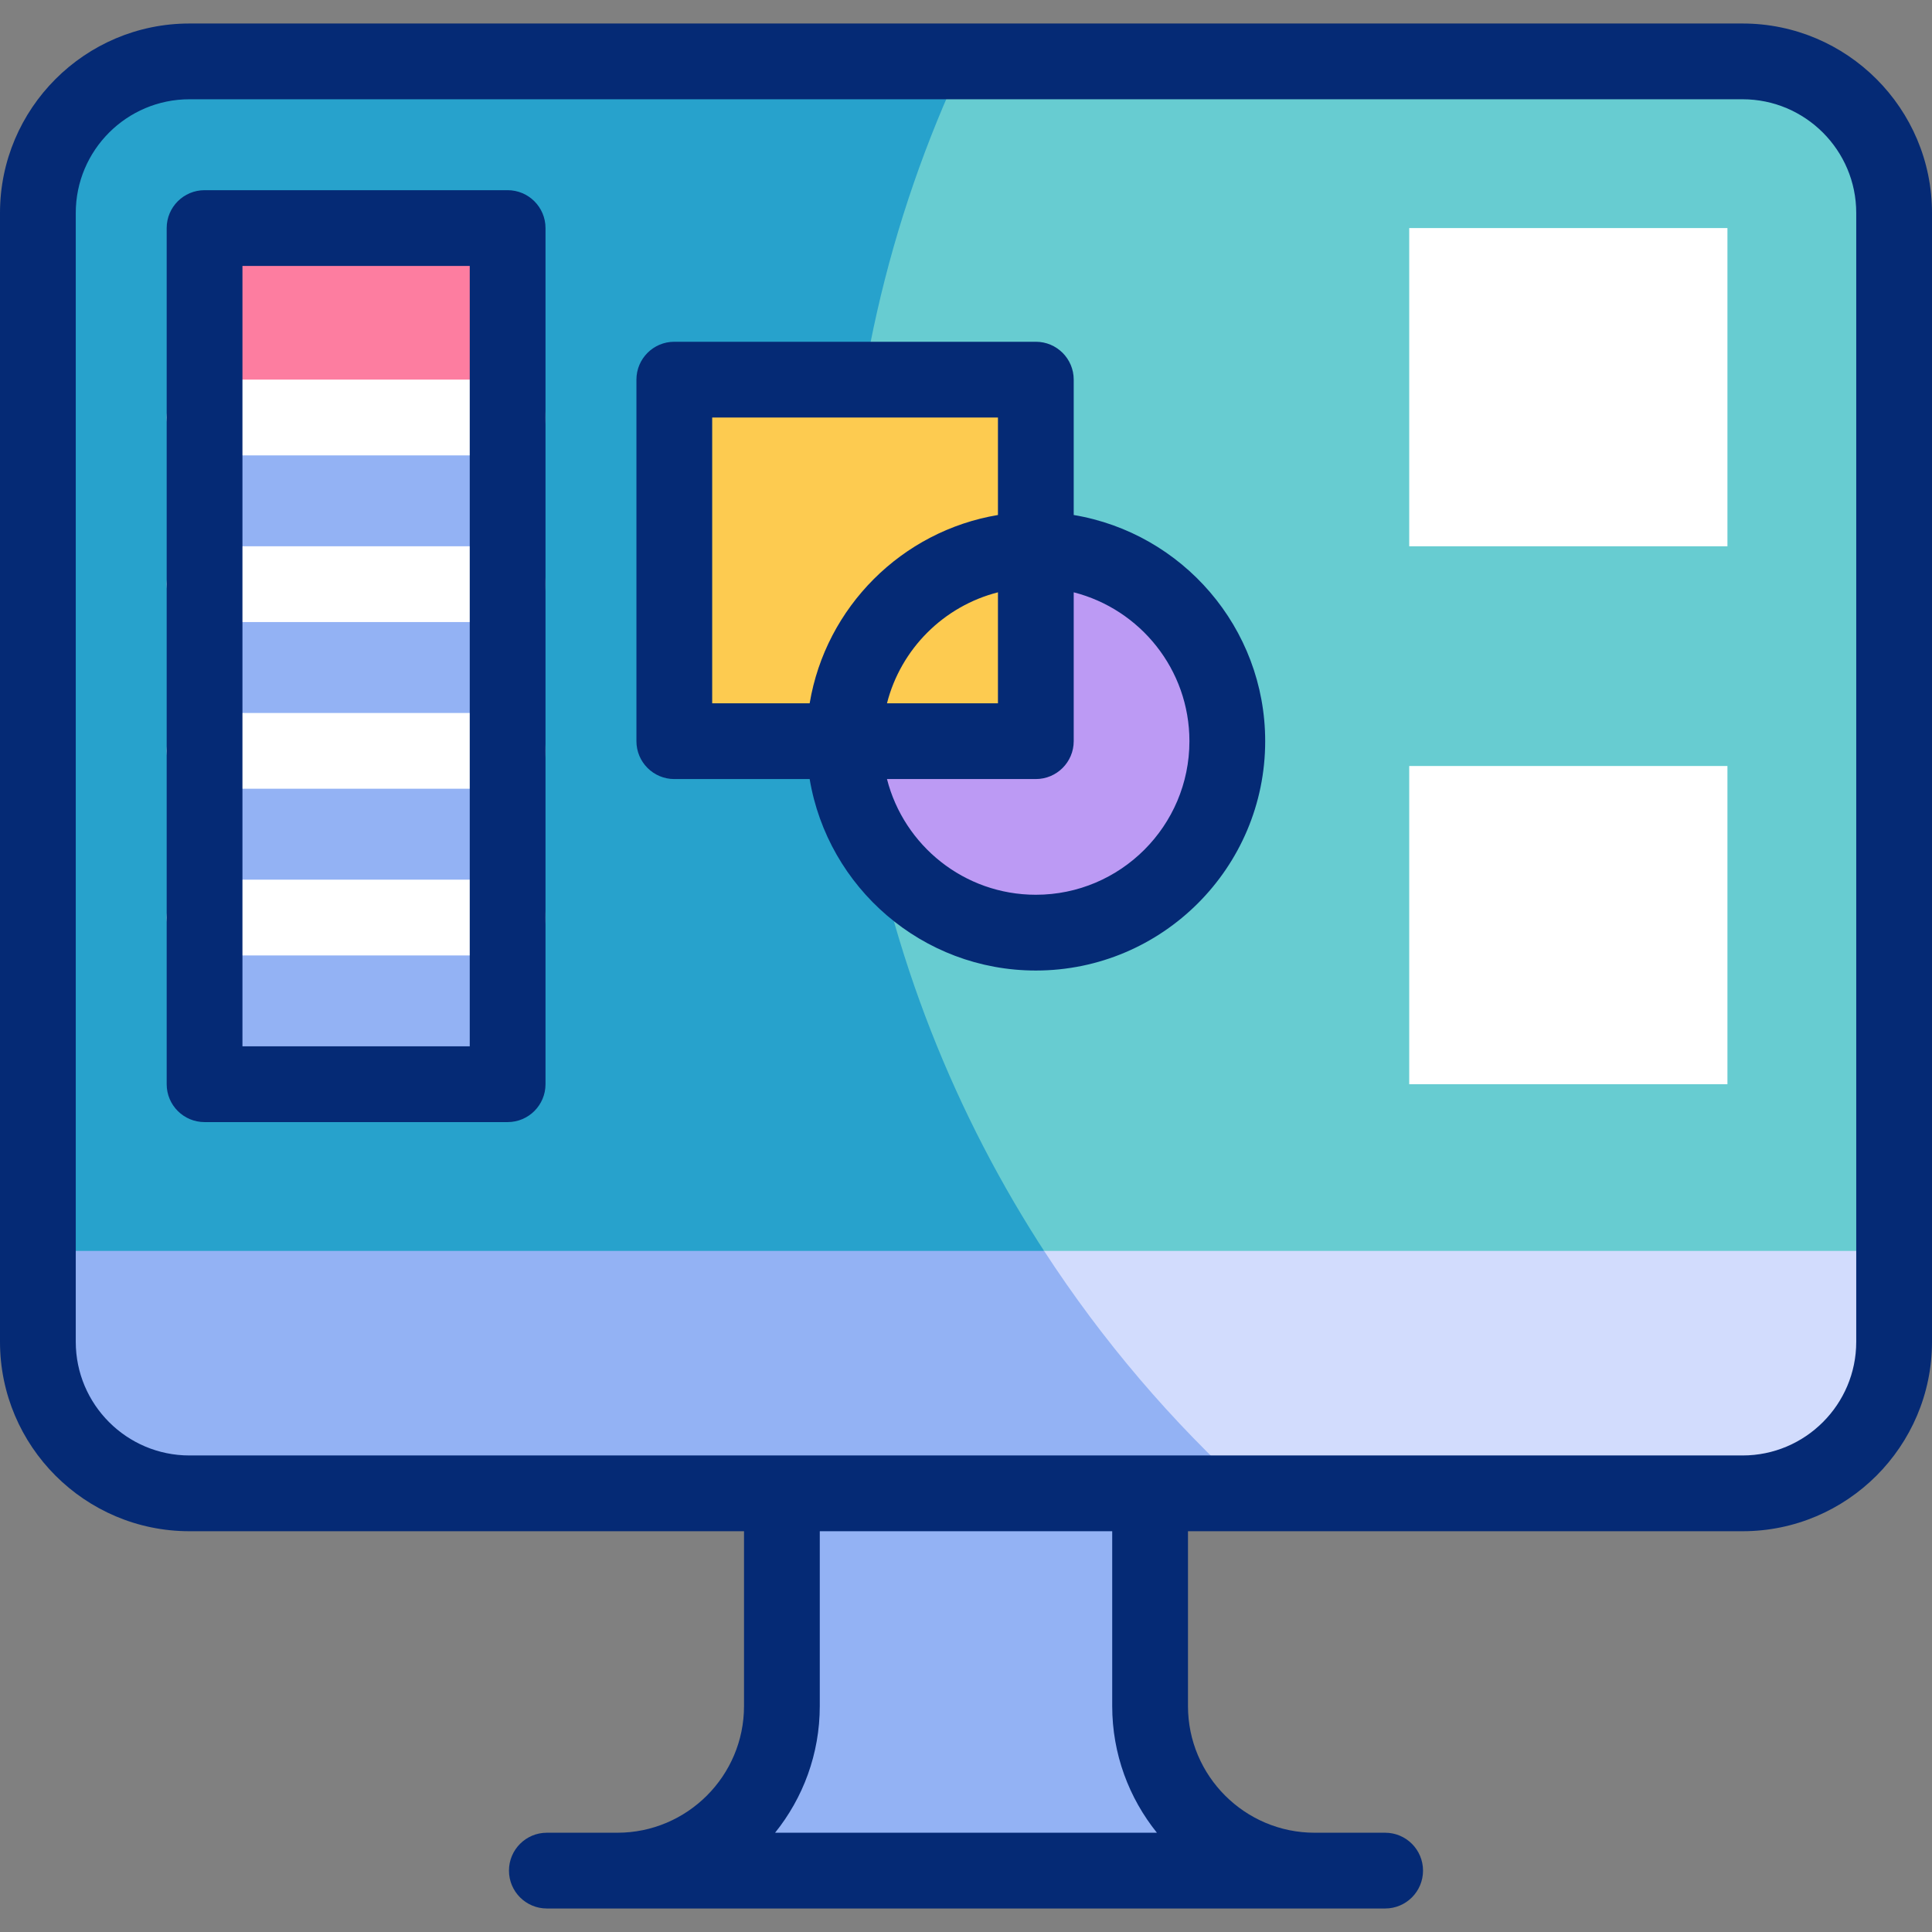
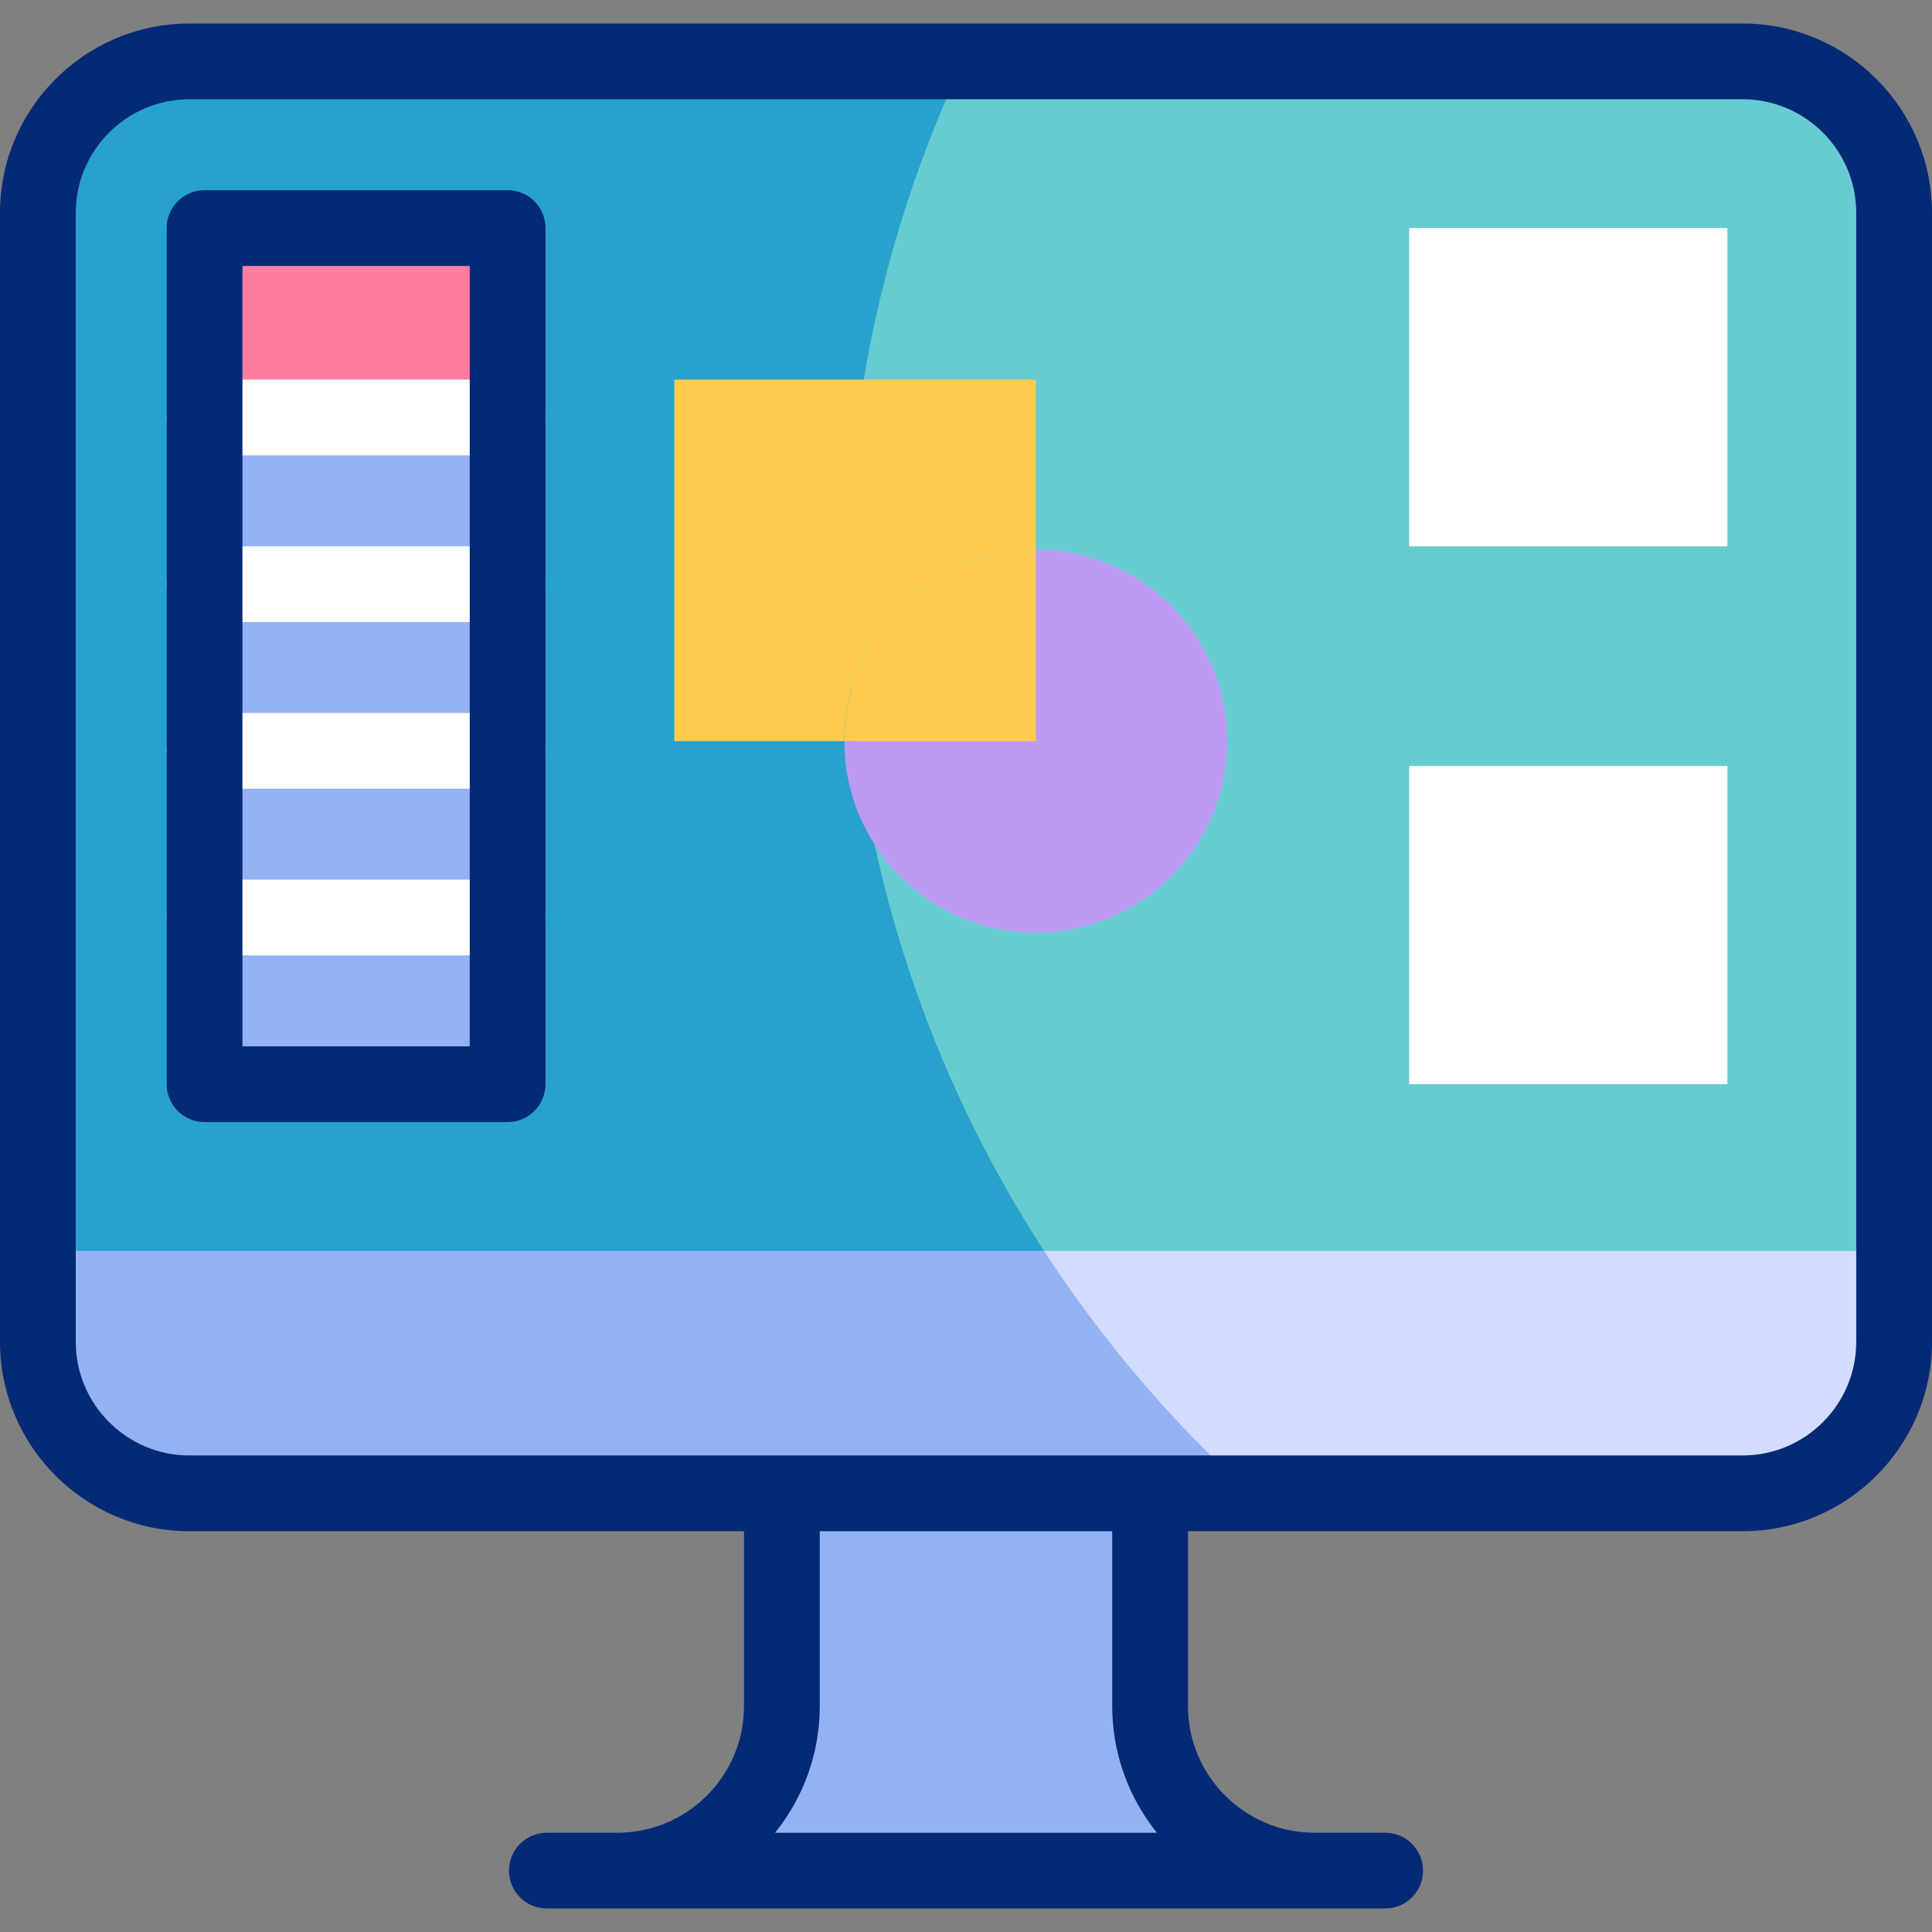
<svg xmlns="http://www.w3.org/2000/svg" id="Capa_1" x="0px" y="0px" viewBox="0 0 510 510" style="enable-background:new 0 0 510 510;" xml:space="preserve">
  <rect x="0" y="0" width="510" height="510" fill="#808080" stroke="none" />
  <g>
    <g>
      <g>
        <g>
          <g>
            <g>
              <g>
                <g>
                  <g>
                    <g>
                      <path style="fill:#93B2F4;" d="M162.966,493.794L162.966,493.794c23.989,0,43.437-19.447,43.437-43.436v-56.152h97.194           v56.152c0,23.989,19.447,43.436,43.436,43.436h0H162.966z" />
                    </g>
                    <path style="fill:#67CCD1;" d="M460,394.206H50c-22.091,0-40-17.909-40-40v-298c0-22.091,17.909-40,40-40h410          c22.091,0,40,17.909,40,40v298C500,376.297,482.091,394.206,460,394.206z" />
                    <path style="fill:#27A2CC;" d="M223.539,154.045c0-49.299,11.035-96.014,30.74-137.839H50c-22.091,0-40,17.909-40,40v298          c0,22.091,17.909,40,40,40h280.142C264.673,334.949,223.539,249.303,223.539,154.045z" />
                    <path style="fill:#D2DCFD;" d="M10,330.206v24c0,22.091,17.909,40,40,40h410c22.091,0,40-17.909,40-40v-24H275.613          l-49.896,14.758L10,330.206z" />
                    <path style="fill:#93B2F4;" d="M275.613,330.206H10v24c0,22.091,17.909,40,40,40h280.142          C309.323,375.362,290.97,353.847,275.613,330.206z" />
                  </g>
                </g>
              </g>
            </g>
          </g>
        </g>
      </g>
      <rect x="372" y="60.205" style="fill:#FFFFFF;" width="84" height="84" />
      <rect x="372" y="202.205" style="fill:#FFFFFF;" width="84" height="84" />
      <g>
        <path style="fill:#FDCB50;" d="M273.434,145.106v-44.89H178v95.434h44.89C222.89,167.735,245.52,145.106,273.434,145.106z" />
        <path style="fill:#BC9AF4;" d="M273.434,145.106v50.544H222.89c0,27.915,22.629,50.544,50.544,50.544    c27.915,0,50.544-22.629,50.544-50.544S301.349,145.106,273.434,145.106z" />
        <path style="fill:#FDCB50;" d="M273.434,145.106c-27.915,0-50.544,22.629-50.544,50.544h50.544V145.106z" />
      </g>
      <g>
        <rect x="54" y="60.205" style="fill:#93B2F4;" width="80" height="226" />
        <rect x="54" y="60.205" style="fill:#FD7DA0;" width="80" height="50" />
      </g>
    </g>
    <g>
      <g>
        <path style="fill:#FFFFFF;" d="M134,120.205H54c-5.523,0-10-4.478-10-10s4.477-10,10-10h80c5.523,0,10,4.478,10,10    S139.523,120.205,134,120.205z" />
      </g>
      <g>
        <path style="fill:#FFFFFF;" d="M134,164.205H54c-5.523,0-10-4.478-10-10s4.477-10,10-10h80c5.523,0,10,4.478,10,10    S139.523,164.205,134,164.205z" />
      </g>
      <g>
        <path style="fill:#FFFFFF;" d="M134,208.205H54c-5.523,0-10-4.478-10-10s4.477-10,10-10h80c5.523,0,10,4.478,10,10    S139.523,208.205,134,208.205z" />
      </g>
      <g>
        <path style="fill:#FFFFFF;" d="M134,252.205H54c-5.523,0-10-4.478-10-10s4.477-10,10-10h80c5.523,0,10,4.478,10,10    S139.523,252.205,134,252.205z" />
      </g>
      <g>
        <path style="fill:#052A75;" d="M460,6.205H50c-27.57,0-50,22.43-50,50v298c0,27.57,22.43,50,50,50h146.403v46.153    c0,18.437-15,33.437-33.437,33.437h-18.611c-5.523,0-10,4.478-10,10s4.477,10,10,10h221.29c5.523,0,10-4.478,10-10    s-4.477-10-10-10h-18.611c-18.437,0-33.437-15-33.437-33.437v-46.153H460c27.57,0,50-22.43,50-50v-298    C510,28.635,487.57,6.205,460,6.205z M305.395,483.795H204.605c7.372-9.162,11.797-20.79,11.797-33.437v-46.153h77.194v46.153    C293.597,463.005,298.023,474.633,305.395,483.795z M490,354.205c0,16.542-13.458,30-30,30H50c-16.542,0-30-13.458-30-30v-298    c0-16.542,13.458-30,30-30h410c16.542,0,30,13.458,30,30V354.205z" />
        <path style="fill:#052A75;" d="M134,50.205H54c-5.523,0-10,4.478-10,10v226c0,5.522,4.477,10,10,10h80c5.523,0,10-4.478,10-10    v-226C144,54.683,139.523,50.205,134,50.205z M124,276.205H64v-206h60V276.205z" />
-         <path style="fill:#052A75;" d="M283.434,135.947v-35.731c0-5.522-4.477-10-10-10H178c-5.523,0-10,4.478-10,10v95.435    c0,5.522,4.477,10,10,10h35.731c4.782,28.64,29.726,50.544,59.703,50.544c33.384,0,60.544-27.16,60.544-60.544    C333.979,165.674,312.075,140.729,283.434,135.947z M188,110.216h75.434v25.731c-25.385,4.239-45.465,24.318-49.703,49.703H188    V110.216z M263.434,156.357v29.293h-29.293C237.791,171.315,249.099,160.007,263.434,156.357z M273.434,236.194    c-18.906,0-34.828-13.008-39.293-30.544h39.293c5.523,0,10-4.478,10-10v-39.293c17.536,4.465,30.544,20.387,30.544,39.293    C313.979,218.007,295.791,236.194,273.434,236.194z" />
      </g>
    </g>
  </g>
  <g />
  <g />
  <g />
  <g />
  <g />
  <g />
  <g />
  <g />
  <g />
  <g />
  <g />
  <g />
  <g />
  <g />
  <g />
</svg>